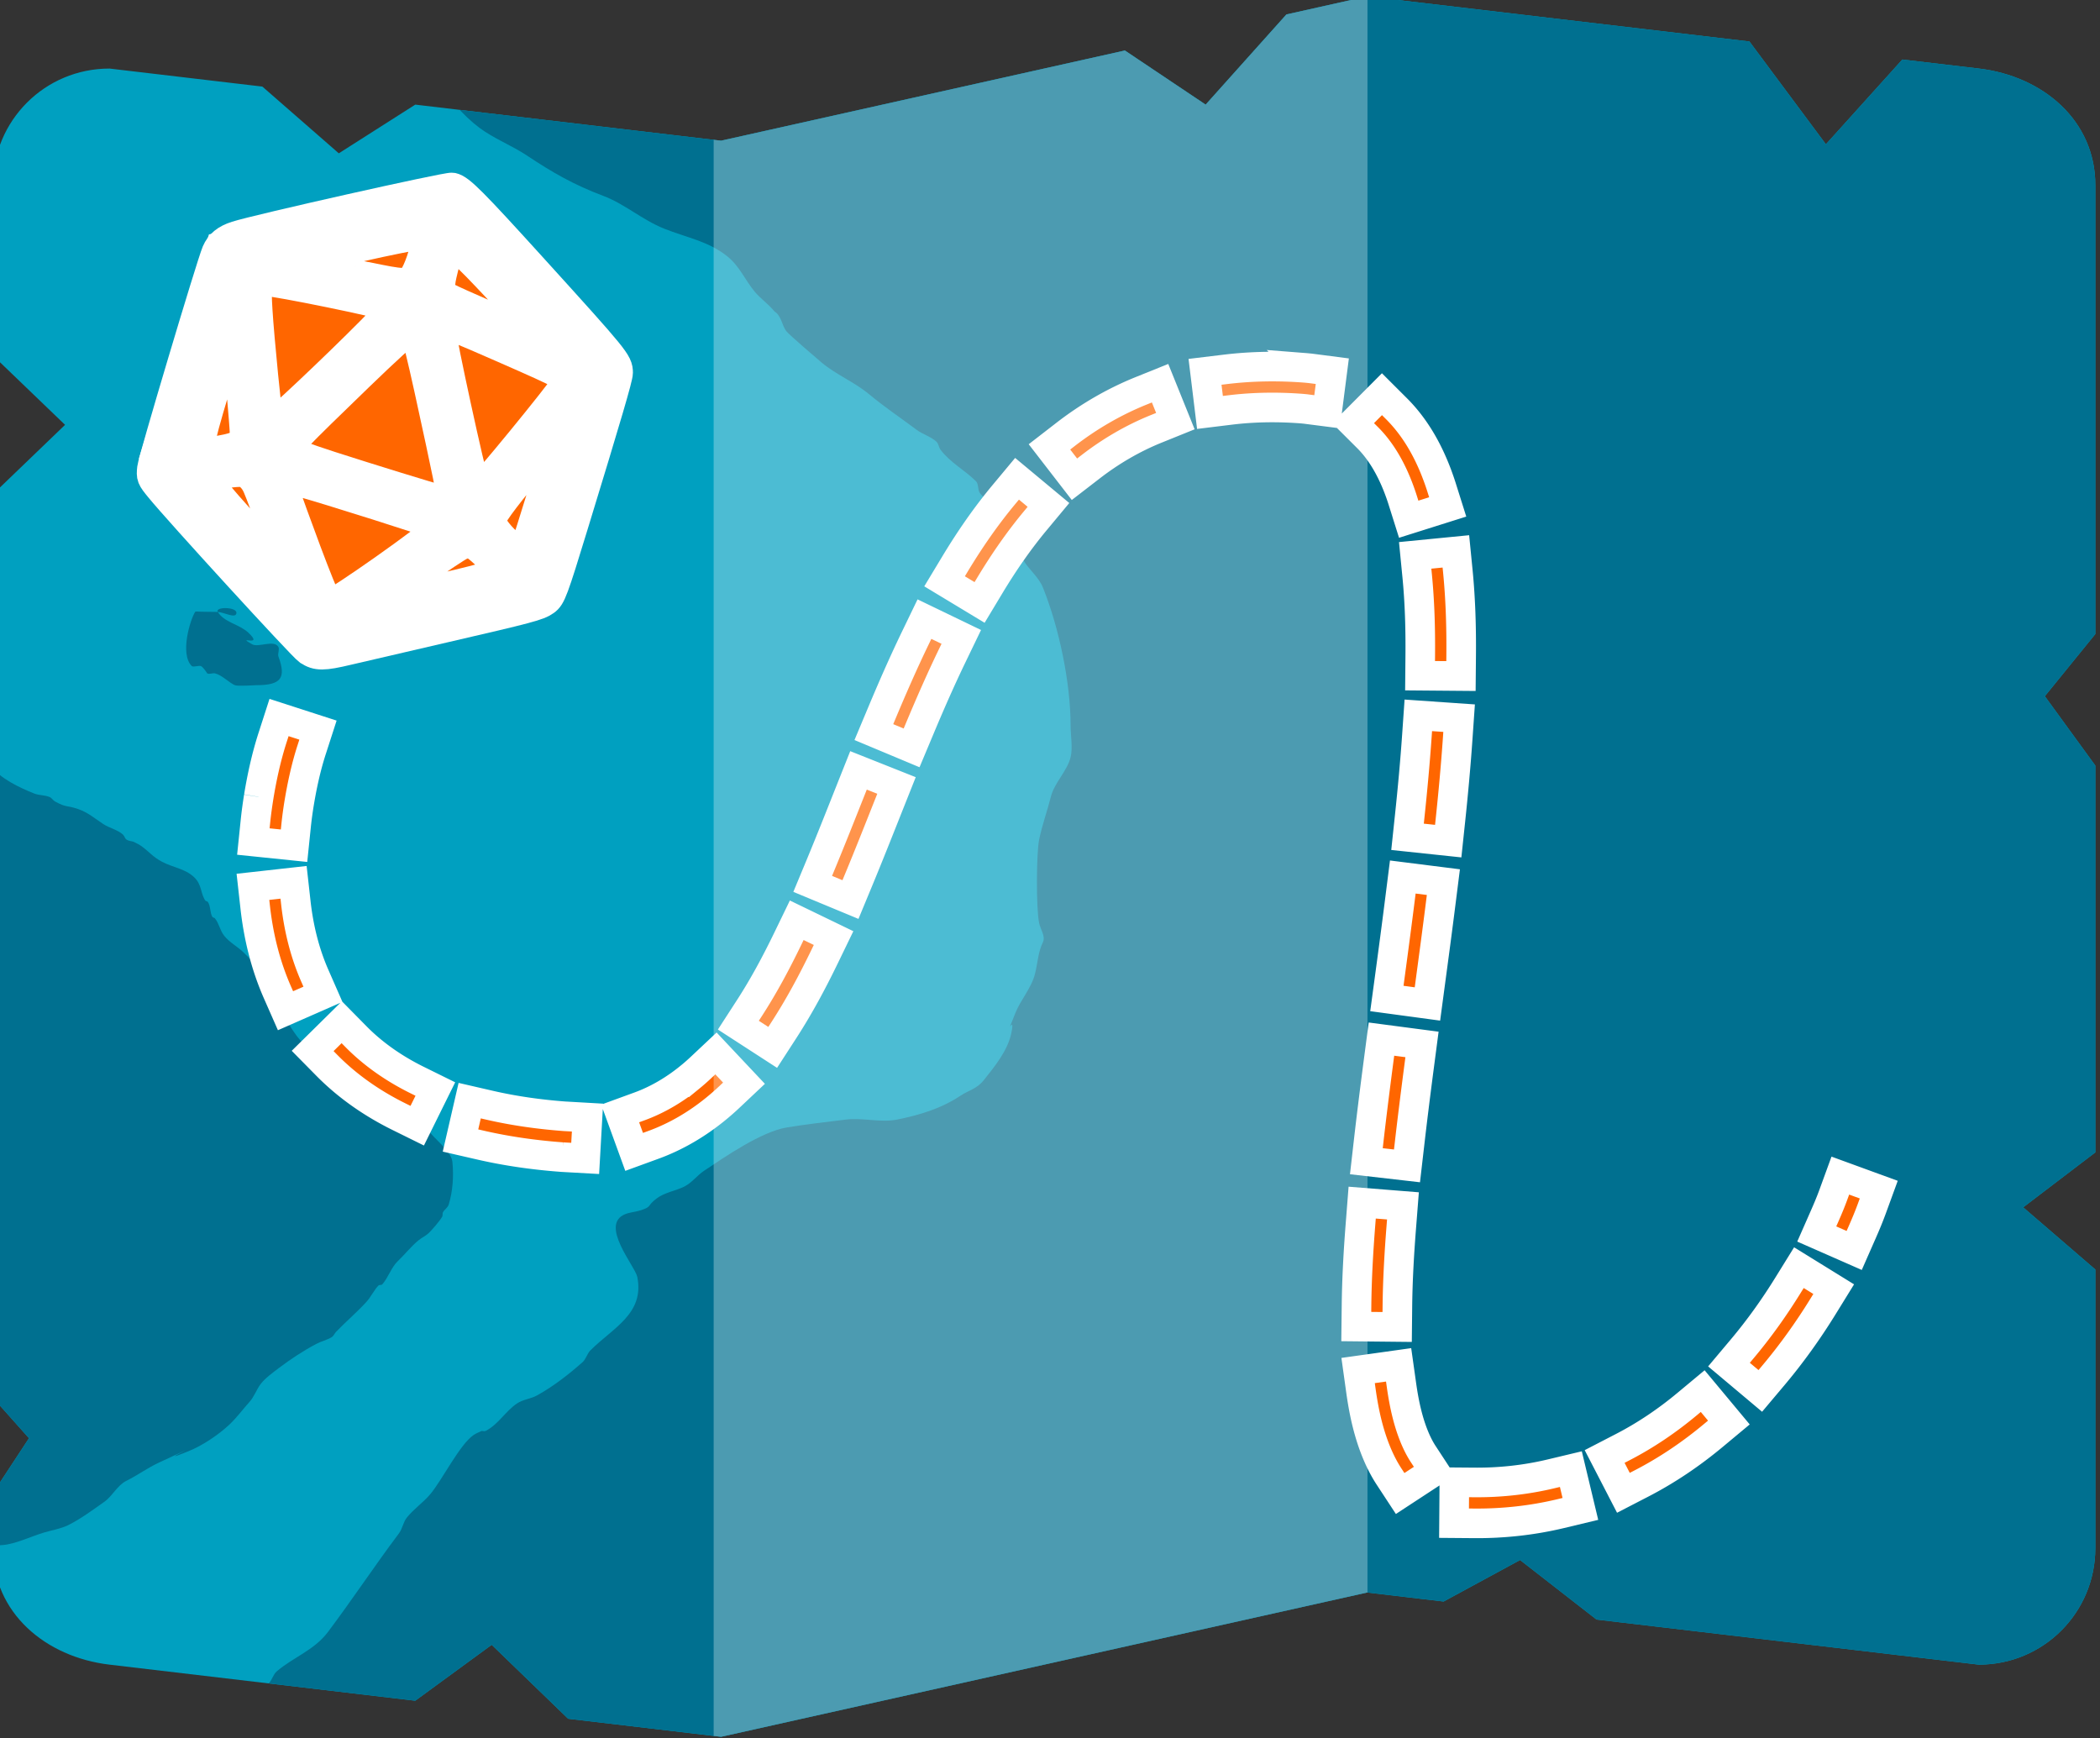
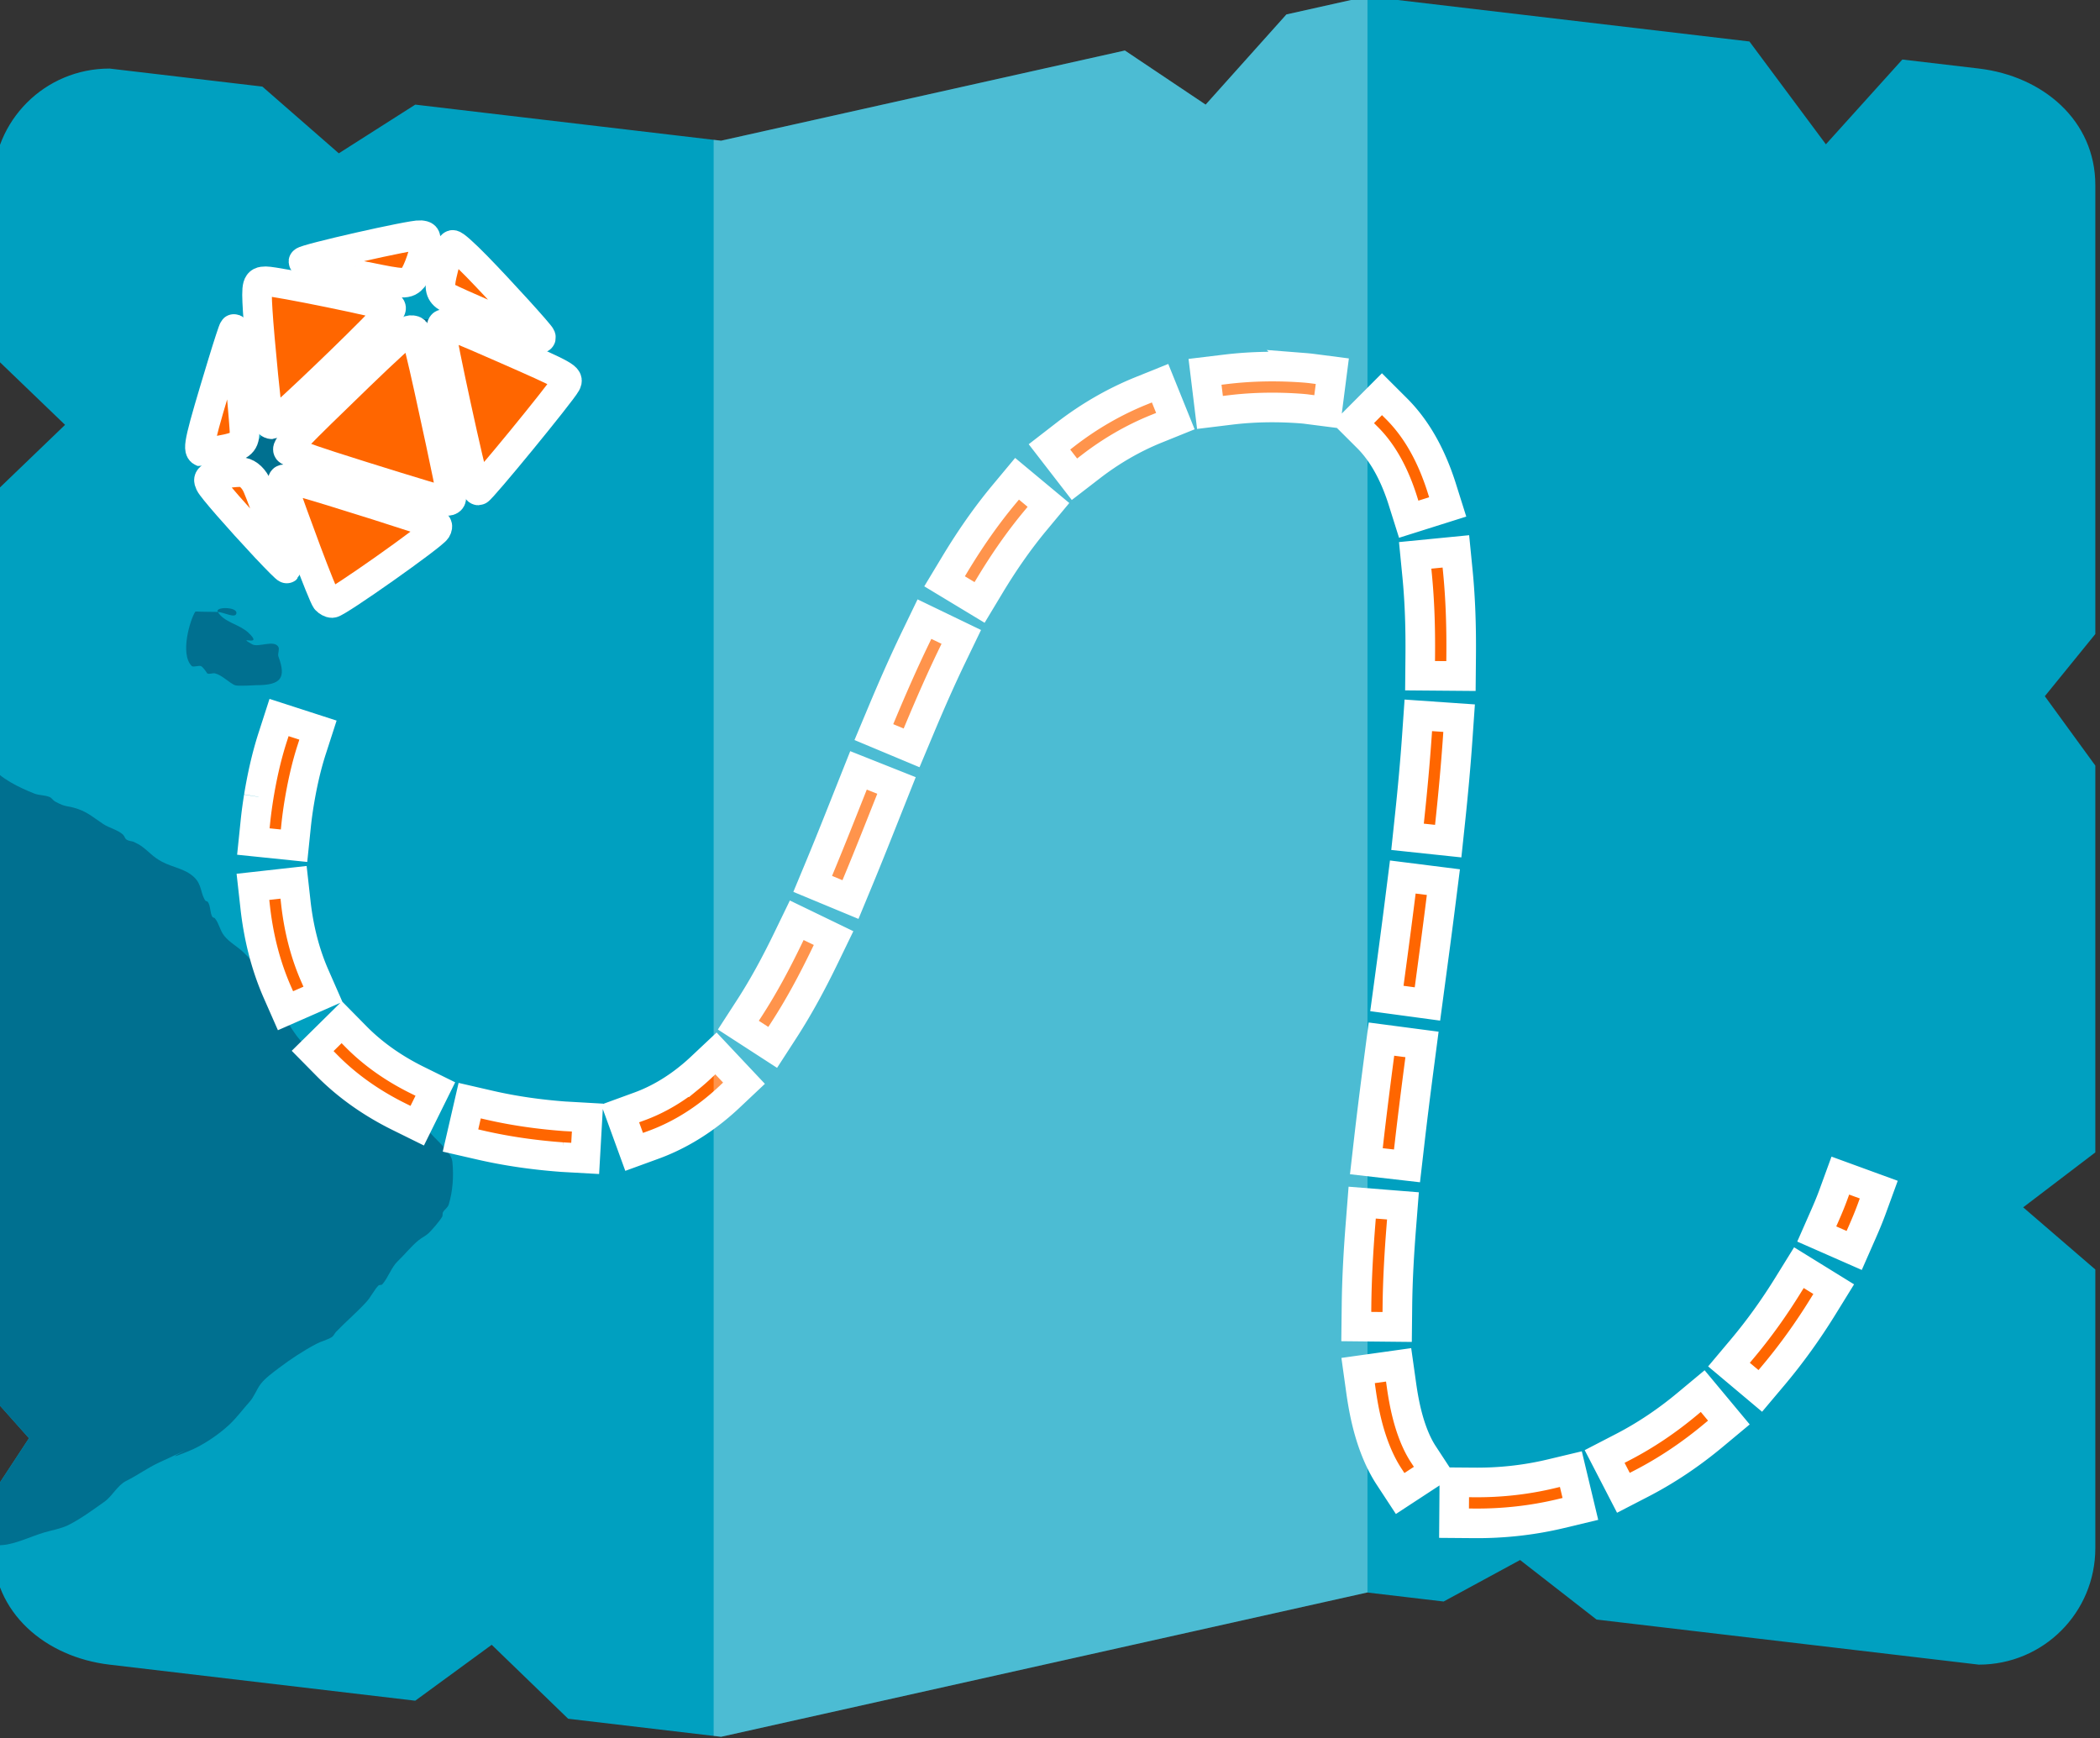
<svg xmlns="http://www.w3.org/2000/svg" xmlns:ns1="http://www.inkscape.org/namespaces/inkscape" xmlns:ns2="http://sodipodi.sourceforge.net/DTD/sodipodi-0.dtd" width="63.925mm" height="52.917mm" viewBox="0 0 63.925 52.917" version="1.1" id="svg50969" ns1:version="1.3 (0e150ed6c4, 2023-07-21)" ns2:docname="experiences.svg">
  <rect x="0" y="0" width="63.925" height="52.917" fill="#333333" stroke="none" />
  <ns2:namedview id="namedview50971" pagecolor="#ffffff" bordercolor="#000000" borderopacity="0.25" ns1:showpageshadow="2" ns1:pageopacity="0.0" ns1:pagecheckerboard="true" ns1:deskcolor="#d1d1d1" ns1:document-units="mm" showgrid="false" ns1:zoom="1" ns1:cx="137" ns1:cy="324.5" ns1:window-width="3840" ns1:window-height="2083" ns1:window-x="0" ns1:window-y="0" ns1:window-maximized="1" ns1:current-layer="layer1" />
  <defs id="defs50966">
    <clipPath clipPathUnits="userSpaceOnUse" id="clipPath47747">
      <path id="path47749" style="opacity:0.561;fill:#c8beb7;stroke-width:0.1;stroke-linecap:round;stroke-linejoin:round" d="m -451.902,-229.63 11.216,1.323 5.608,4.895 5.608,-3.572 c 7.477,0.882 14.954,1.764 22.431,2.646 l 23.696,-5.292 5.924,-1.323 5.924,3.969 5.924,-6.615 5.924,-1.323 c 9.346,1.102 18.693,2.205 28.039,3.307 l 5.608,7.541 5.608,-6.218 5.608,0.661 c 4.702,0.555 8.547,3.812 8.547,8.547 v 12.497 20.435 l -3.704,4.56 3.704,5.089 v 28.372 l -5.292,4.03 5.292,4.56 v 20.435 c 0,4.735 -3.812,8.547 -8.547,8.547 -9.346,-1.102 -18.693,-2.205 -28.039,-3.307 l -5.608,-4.366 -5.608,3.043 -5.608,-0.661 c -15.797,3.528 -31.594,7.056 -47.392,10.583 l -11.216,-1.323 -5.608,-5.424 -5.608,4.101 -22.431,-2.646 c -4.702,-0.555 -8.547,-3.812 -8.547,-8.547 v -4.03 l 2.646,-4.03 -2.646,-2.972 v -38.955 -27.314 l 5.292,-5.089 -5.292,-5.089 v -12.497 c 0,-4.735 3.812,-8.547 8.547,-8.547 z" ns2:nodetypes="sccccccccccccsscccccccscccccccccsscccccccss" />
    </clipPath>
    <clipPath clipPathUnits="userSpaceOnUse" id="clipPath47747-3">
      <path id="path47749-6" style="opacity:0.561;fill:#c8beb7;stroke-width:0.1;stroke-linecap:round;stroke-linejoin:round" d="m -451.902,-229.63 11.216,1.323 5.608,4.895 5.608,-3.572 c 7.477,0.882 14.954,1.764 22.431,2.646 l 23.696,-5.292 5.924,-1.323 5.924,3.969 5.924,-6.615 5.924,-1.323 c 9.346,1.102 18.693,2.205 28.039,3.307 l 5.608,7.541 5.608,-6.218 5.608,0.661 c 4.702,0.555 8.547,3.812 8.547,8.547 v 12.497 20.435 l -3.704,4.56 3.704,5.089 v 28.372 l -5.292,4.03 5.292,4.56 v 20.435 c 0,4.735 -3.812,8.547 -8.547,8.547 -9.346,-1.102 -18.693,-2.205 -28.039,-3.307 l -5.608,-4.366 -5.608,3.043 -5.608,-0.661 c -15.797,3.528 -31.594,7.056 -47.392,10.583 l -11.216,-1.323 -5.608,-5.424 -5.608,4.101 -22.431,-2.646 c -4.702,-0.555 -8.547,-3.812 -8.547,-8.547 v -4.03 l 2.646,-4.03 -2.646,-2.972 v -38.955 -27.314 l 5.292,-5.089 -5.292,-5.089 v -12.497 c 0,-4.735 3.812,-8.547 8.547,-8.547 z" ns2:nodetypes="sccccccccccccsscccccccscccccccccsscccccccss" />
    </clipPath>
    <clipPath clipPathUnits="userSpaceOnUse" id="clipPath47747-7">
      <path id="path47749-9" style="opacity:0.561;fill:#c8beb7;stroke-width:0.1;stroke-linecap:round;stroke-linejoin:round" d="m -451.902,-229.63 11.216,1.323 5.608,4.895 5.608,-3.572 c 7.477,0.882 14.954,1.764 22.431,2.646 l 23.696,-5.292 5.924,-1.323 5.924,3.969 5.924,-6.615 5.924,-1.323 c 9.346,1.102 18.693,2.205 28.039,3.307 l 5.608,7.541 5.608,-6.218 5.608,0.661 c 4.702,0.555 8.547,3.812 8.547,8.547 v 12.497 20.435 l -3.704,4.56 3.704,5.089 v 28.372 l -5.292,4.03 5.292,4.56 v 20.435 c 0,4.735 -3.812,8.547 -8.547,8.547 -9.346,-1.102 -18.693,-2.205 -28.039,-3.307 l -5.608,-4.366 -5.608,3.043 -5.608,-0.661 c -15.797,3.528 -31.594,7.056 -47.392,10.583 l -11.216,-1.323 -5.608,-5.424 -5.608,4.101 -22.431,-2.646 c -4.702,-0.555 -8.547,-3.812 -8.547,-8.547 v -4.03 l 2.646,-4.03 -2.646,-2.972 v -38.955 -27.314 l 5.292,-5.089 -5.292,-5.089 v -12.497 c 0,-4.735 3.812,-8.547 8.547,-8.547 z" ns2:nodetypes="sccccccccccccsscccccccscccccccccsscccccccss" />
    </clipPath>
  </defs>
  <g ns1:label="Layer 1" ns1:groupmode="layer" id="layer1" transform="translate(-69.365,-63.429)">
    <g id="g47745" clip-path="url(#clipPath47747-7)" transform="matrix(0.415,0,0,0.415,260.236,160.812)" style="stroke-width:1.382">
      <rect style="fill:#00a0c0;fill-opacity:1;stroke:none;stroke-width:4.147;stroke-linecap:square;stroke-linejoin:round;stroke-dasharray:8.293, 8.293;stroke-dashoffset:0" id="rect44359" width="241.212" height="157.835" x="-489.834" y="-243.265" ry="8.547" />
-       <path style="fill:#007090;fill-opacity:1;stroke-width:0.138;stroke-linecap:round;stroke-linejoin:round" d="m -430.301,-233.079 c 1.366,2.724 3.016,5.896 5.538,7.796 1.01,0.761 2.41,1.318 3.47,2.024 1.884,1.256 3.49,2.172 5.591,2.96 1.608,0.603 2.871,1.766 4.481,2.41 1.642,0.657 3.248,0.921 4.627,2.024 0.931,0.745 1.288,1.719 2.024,2.603 0.436,0.524 1.02,0.914 1.446,1.446 0.525,0.338 0.53,0.996 0.868,1.446 0.184,0.246 2.323,2.081 2.603,2.314 1.062,0.885 2.408,1.429 3.47,2.314 1.134,0.945 2.33,1.743 3.504,2.624 0.39,0.293 1.103,0.525 1.446,0.868 0.152,0.152 0.16,0.406 0.289,0.578 0.71,0.947 1.79,1.5 2.603,2.314 0.216,0.216 0.106,0.624 0.289,0.868 0.327,0.436 0.876,0.689 1.157,1.157 0.267,0.445 0.311,1.001 0.578,1.446 0.468,0.779 0.979,1.536 1.446,2.314 0.44,0.733 1.131,1.237 1.446,2.024 1.187,2.967 2.024,6.974 2.024,10.122 0,0.689 0.168,1.643 0,2.314 -0.255,1.021 -1.191,1.871 -1.446,2.892 -0.255,1.019 -0.655,2.118 -0.868,3.181 -0.189,0.944 -0.224,4.925 0,6.064 0.094,0.479 0.498,1 0.28,1.437 -0.351,0.705 -0.372,1.492 -0.575,2.302 -0.267,1.067 -1.046,1.892 -1.446,2.892 -0.839,2.097 0.02,-0.099 -0.289,1.446 -0.257,1.285 -1.22,2.465 -2.024,3.47 -0.527,0.659 -1.079,0.719 -1.735,1.157 -1.388,0.925 -2.999,1.409 -4.627,1.735 -1.198,0.24 -2.539,-0.152 -3.753,0 -1.443,0.18 -2.917,0.342 -4.338,0.578 -1.869,0.311 -4.53,2.153 -6.065,3.177 -0.514,0.342 -0.894,0.881 -1.446,1.157 -0.642,0.321 -1.43,0.422 -2.024,0.868 -0.753,0.565 -0.317,0.588 -1.157,0.868 -0.377,0.126 -0.788,0.142 -1.157,0.289 -1.915,0.766 0.729,3.82 0.886,4.601 0.54,2.702 -1.783,3.734 -3.439,5.39 -0.246,0.246 -0.318,0.638 -0.578,0.868 -1.033,0.912 -2.134,1.769 -3.339,2.438 -0.456,0.253 -1.02,0.29 -1.454,0.578 -0.853,0.568 -1.397,1.566 -2.314,2.024 -0.086,0.043 -0.193,0 -0.289,0 -0.193,0.096 -0.399,0.17 -0.578,0.289 -1.022,0.682 -2.307,3.289 -3.178,4.334 -0.524,0.628 -1.224,1.096 -1.735,1.735 -0.269,0.337 -0.32,0.812 -0.578,1.157 -1.81,2.413 -3.372,4.786 -5.205,7.23 -1.011,1.347 -2.539,1.846 -3.759,2.892 -0.264,0.226 -0.333,0.622 -0.578,0.868 -1.62,1.62 -1.199,0.751 -2.981,2.079 -0.755,0.562 -2.789,2.976 -3.181,3.76 -0.136,0.273 -0.132,0.606 -0.289,0.868 -0.14,0.234 -0.427,0.352 -0.578,0.578 -1.172,1.758 -2.157,3.478 -3.778,4.937 -1.724,1.551 -8.293,5.522 -8.695,7.533 -0.118,0.589 0,1.411 0,2.024 0,0.482 -0.152,0.989 0,1.446 1.524,4.572 4.86,5.177 9.237,6.442 6.776,1.959 13.681,1.617 20.682,1.617 2.958,0 5.755,0.034 8.701,-0.349 0.978,-0.127 1.925,-0.443 2.902,-0.583 1.032,-0.147 1.814,0.005 2.892,-0.289 0.596,-0.163 1.144,-0.52 1.758,-0.585 2.465,-0.262 5.606,-0.09 8.088,0.313 4.521,0.734 3.215,0.877 8.715,1.435 7.811,0.792 6.042,0.156 14.584,0.413 22.767,0.686 -2.763,0.464 14.96,0.506 92.615,0.221 13.7,2.254 41.687,-1.092 1.2,-0.143 2.417,0 3.625,0 2.669,0 5.338,0 8.007,0 1.563,0 3.133,0.155 4.688,0 5.093,-0.509 4.388,-0.954 9.021,-1.129 6.1,-0.23 12.038,0.754 17.33,-2.907 1.538,-1.064 2.527,-2.54 3.841,-3.853 2.119,-2.119 5.399,-4.773 6.788,-7.467 1.879,-3.644 3.166,-7.538 4.865,-11.255 1.606,-3.512 4.253,-7.813 5.508,-11.464 0.734,-2.136 1.324,-5.012 1.824,-7.254 0.23,-1.031 0.606,-2.039 0.688,-3.092 0.149,-1.911 0,-3.833 0,-5.75 0,-2.427 0.187,-4.931 0,-7.351 -0.055,-0.714 -0.258,-1.412 -0.305,-2.127 -0.218,-3.326 0.325,-1.667 -0.343,-4.815 -0.87,-4.098 -1.906,-8.462 -3.301,-12.449 -0.415,-1.187 -0.993,-2.313 -1.417,-3.497 -0.281,-0.788 -0.391,-1.632 -0.695,-2.412 -0.882,-2.267 -2.036,-4.423 -2.919,-6.69 -2.794,-7.171 -0.981,-3.123 -3.59,-8.854 -1.728,-3.795 -3.735,-7.487 -5.426,-11.294 -2.879,-6.482 -4.885,-13.372 -8.442,-19.553 -0.377,-0.654 -2.079,-2.569 -2.577,-3.281 -1.325,-1.891 -2.307,-3.98 -3.759,-5.784 -2.116,-2.628 -4.499,-4.898 -6.767,-7.378 -1.442,-1.577 -2.463,-3.188 -4.186,-4.478 -0.681,-0.51 -1.318,-1.1 -2.079,-1.482 -0.439,-0.221 -0.975,-0.148 -1.446,-0.289 -1.188,-0.357 -2.594,-0.72 -3.759,-1.157 -2.104,-0.789 -0.193,-0.443 -2.314,-0.868 -2.549,-0.51 -5.155,-0.741 -7.706,-1.228 -10.054,-1.917 6.685,0.809 -6.353,-1.404 -0.815,-0.138 -1.651,-0.138 -2.46,-0.306 -4.57,-0.952 -4.095,-1.277 -8.329,-1.91 -4.16,-0.623 -8.272,-1.059 -12.399,-1.923 -6.407,-1.341 -0.711,-0.194 -8.035,-1.077 -3.208,-0.386 -8.768,-1.432 -11.925,-1.745 -6.08,-0.603 -12.52,-0.701 -18.63,-0.482 -1.26,0.045 -2.504,0.3 -3.762,0.382 -2.27,0.147 -4.483,0.23 -6.746,0.661 -4.239,0.807 -8.029,3.349 -10.88,6.472 -1.413,1.547 -2.787,3.748 -4.705,4.707 -0.944,0.472 -4.048,-0.398 -5.181,0 -0.934,0.329 -0.236,0.286 -0.863,0.286" id="path44361" />
      <path style="fill:#007090;fill-opacity:1;stroke-width:0.138;stroke-linecap:round;stroke-linejoin:round" d="m -432.861,-210.545 c 0.464,-0.13 0.928,-0.259 1.392,-0.389 0.096,-0.096 0.167,-0.228 0.289,-0.289 0.628,-0.315 3.546,0.056 4.246,0.289 0.509,0.17 0.997,0.718 1.446,0.868 0.605,0.202 2.747,-0.379 2.882,-0.286 1.454,1.01 2.021,2.315 2.021,3.932 0,0.54 -0.054,-0.156 0.285,0.49 0.341,0.651 -0.214,2.099 -0.805,2.398 -1.656,0.837 -2.96,0.167 -4.584,0.575 -0.132,0.033 -0.167,0.228 -0.289,0.289 -0.22,0.111 -0.891,-0.05 -1.088,0 -0.627,0.159 -1.135,0.627 -1.735,0.868 -0.089,0.036 -0.218,-0.065 -0.289,0 -0.065,0.059 0.062,0.201 0,0.263 -0.171,0.171 -0.659,0.212 -0.842,0.578 -0.442,0.883 -0.606,2.144 -0.861,3.171 -0.09,0.361 0.083,2.964 0,3.031 -0.727,0.588 -1.396,1.207 -2.537,1.725 -0.93,0.422 0.844,0.105 -0.76,0.526 -1.303,0.342 -2.252,-0.415 -3.374,-0.864 -0.289,-0.096 -0.578,-0.193 -0.868,-0.289 -0.193,0 -0.395,0.06 -0.578,0 -0.275,-0.091 -0.548,-0.42 -0.813,-0.55 -2.981,-1.459 0.658,0.412 -1.446,-0.289 -0.414,-0.138 -0.727,-0.583 -1.13,-0.785 -0.085,-0.043 -0.218,0.067 -0.286,0 -0.093,-0.093 0.093,-0.467 0,-0.56 -0.065,-0.065 -0.21,0.065 -0.275,0 -0.254,-0.257 -0.513,-1.466 -0.578,-1.728 -0.064,-0.254 -0.19,-2.394 0,-2.585 0.086,-0.086 0.556,-0.318 0.657,-0.473 0.049,-0.075 -0.081,-0.23 0,-0.268 0.538,-0.249 0.567,0.313 0.868,-0.289 0.359,-0.718 4.323,-5.062 5.063,-5.308 0.183,-0.061 0.395,0.059 0.578,0 0.282,-0.091 1.917,-1.057 2,-1.14 0.557,-0.557 -0.818,-0.022 0.271,-0.556 0.085,-0.041 0.216,0.067 0.282,0 0.067,-0.067 -0.066,-0.215 0,-0.282 0.064,-0.066 0.21,0.065 0.275,0 0.127,-0.127 -0.127,-0.412 0,-0.539 0.062,-0.062 0.176,0 0.264,0 0.107,-0.511 0.213,-1.023 0.32,-1.534 z" id="path44363" />
      <path style="fill:#007090;fill-opacity:1;stroke-width:0.138;stroke-linecap:round;stroke-linejoin:round" d="m -443.952,-189.773 c 0.455,0.024 1.339,0.527 1.364,0.072 0.024,-0.455 -1.598,-0.462 -1.364,-0.072 0.463,0.77 1.575,0.9 2.231,1.514 1.225,1.145 -1.011,0.124 0.289,0.861 0.451,0.255 1.609,-0.362 1.923,0.194 0.097,0.172 -0.069,0.512 0,0.698 0.584,1.579 0.199,2.106 -1.62,2.106 -0.051,0 -1.376,0.089 -1.578,0 -0.408,-0.179 -0.951,-0.741 -1.443,-0.864 -0.187,-0.047 -0.404,0.083 -0.578,0 -0.004,-0.002 -0.276,-0.448 -0.464,-0.538 -0.127,-0.061 -0.569,0.099 -0.67,0 -0.9,-0.883 -0.103,-3.459 0.256,-3.988 0.019,-0.028 0.382,-5.3e-4 0.429,0 0.408,0.005 0.816,0.011 1.225,0.017 z" id="path44365" />
      <g id="g44393" transform="matrix(4.946,0,0,4.946,-624.01,-782.347)" style="fill:#ff6600;fill-opacity:1;stroke:#ffffff;stroke-width:0.439;stroke-linecap:round;stroke-linejoin:round;stroke-dasharray:none;stroke-opacity:1;paint-order:stroke markers fill">
-         <path ns2:type="star" style="opacity:1;fill:#ffffff;fill-opacity:1;stroke:none;stroke-width:0.609;stroke-linecap:round;stroke-linejoin:round;stroke-dasharray:none;stroke-dashoffset:0;stroke-opacity:1;paint-order:stroke markers fill" id="path1" ns1:flatsided="true" ns2:sides="6" ns2:cx="204.90285" ns2:cy="700.30133" ns2:r1="51.970402" ns2:r2="45.007687" ns2:arg1="0.52359878" ns2:arg2="1.0471976" ns1:rounded="0" ns1:randomized="0" d="m 249.911,726.287 -45.008,25.985 -45.008,-25.985 0,-51.97 45.008,-25.985 45.008,25.985 z" transform="matrix(0.064,0.02,-0.02,0.064,39.526,67.856)" ns1:transform-center-x="-2.1333583e-05" ns1:transform-center-y="-5.4632261e-06" />
        <path style="fill:#ff6600;fill-opacity:1;stroke:#ffffff;stroke-width:0.439;stroke-linecap:round;stroke-linejoin:round;stroke-dasharray:none;stroke-opacity:1;paint-order:stroke markers fill" d="m 38.602,114.837 c -0.702,-0.145 -0.928,-0.2 -0.928,-0.223 0,-0.038 1.616,-0.405 1.734,-0.393 0.073,0.007 0.082,0.017 0.079,0.087 -0.006,0.139 -0.115,0.459 -0.185,0.542 -0.087,0.104 -0.136,0.103 -0.699,-0.014 z" id="path44373" />
        <path style="fill:#ff6600;fill-opacity:1;stroke:#ffffff;stroke-width:0.439;stroke-linecap:round;stroke-linejoin:round;stroke-dasharray:none;stroke-opacity:1;paint-order:stroke markers fill" d="m 41.028,115.695 c -0.058,-0.031 -0.339,-0.157 -0.623,-0.28 -0.284,-0.123 -0.549,-0.242 -0.588,-0.265 -0.115,-0.068 -0.134,-0.143 -0.088,-0.346 0.061,-0.265 0.117,-0.423 0.157,-0.438 0.021,-0.008 0.167,0.121 0.363,0.322 0.345,0.354 0.931,0.998 0.946,1.041 0.014,0.04 -0.054,0.026 -0.168,-0.034 z" id="path44375" />
        <path style="fill:#ff6600;fill-opacity:1;stroke:#ffffff;stroke-width:0.439;stroke-linecap:round;stroke-linejoin:round;stroke-dasharray:none;stroke-opacity:1;paint-order:stroke markers fill" d="m 37.16,117.003 c -0.018,-0.029 -0.141,-1.275 -0.164,-1.664 -0.024,-0.394 -0.012,-0.434 0.121,-0.434 0.154,0 1.744,0.325 1.841,0.377 0.044,0.024 0.013,0.064 -0.278,0.358 -0.537,0.542 -1.432,1.386 -1.47,1.386 -0.019,0 -0.041,-0.01 -0.049,-0.023 z" id="path44377" />
        <path style="fill:#ff6600;fill-opacity:1;stroke:#ffffff;stroke-width:0.439;stroke-linecap:round;stroke-linejoin:round;stroke-dasharray:none;stroke-opacity:1;paint-order:stroke markers fill" d="m 40.217,117.934 c -0.062,-0.161 -0.501,-2.179 -0.501,-2.302 0,-0.059 0.013,-0.091 0.036,-0.091 0.064,0 0.235,0.069 0.896,0.359 0.936,0.411 0.97,0.43 0.921,0.52 -0.073,0.136 -1.262,1.587 -1.301,1.587 -0.013,0 -0.036,-0.033 -0.052,-0.073 z" id="path44379" />
        <path style="fill:#ff6600;fill-opacity:1;stroke:#ffffff;stroke-width:0.439;stroke-linecap:round;stroke-linejoin:round;stroke-dasharray:none;stroke-opacity:1;paint-order:stroke markers fill" d="m 39.703,118.147 c -0.132,-0.033 -1.064,-0.32 -1.625,-0.501 -0.39,-0.126 -0.624,-0.214 -0.633,-0.239 -0.018,-0.048 0.107,-0.179 1.056,-1.096 0.374,-0.362 0.706,-0.666 0.738,-0.676 0.032,-0.01 0.071,-0.006 0.087,0.009 0.015,0.015 0.11,0.401 0.21,0.858 0.28,1.281 0.343,1.593 0.329,1.63 -0.013,0.035 -0.063,0.04 -0.161,0.015 z" id="path44381" />
        <path style="fill:#ff6600;fill-opacity:1;stroke:#ffffff;stroke-width:0.439;stroke-linecap:round;stroke-linejoin:round;stroke-dasharray:none;stroke-opacity:1;paint-order:stroke markers fill" d="m 36.17,117.433 c -0.073,-0.029 -0.035,-0.193 0.304,-1.308 0.082,-0.27 0.157,-0.5 0.168,-0.512 0.01,-0.012 0.026,0.048 0.036,0.133 0.04,0.366 0.122,1.303 0.123,1.402 2.88e-4,0.161 -0.07,0.212 -0.355,0.262 -0.129,0.022 -0.236,0.04 -0.238,0.039 -0.002,-0.001 -0.018,-0.008 -0.036,-0.015 z" id="path44383" />
-         <path style="fill:#ff6600;fill-opacity:1;stroke:#ffffff;stroke-width:0.439;stroke-linecap:round;stroke-linejoin:round;stroke-dasharray:none;stroke-opacity:1;paint-order:stroke markers fill" d="m 40.746,118.822 c -0.136,-0.103 -0.288,-0.296 -0.288,-0.363 0,-0.072 0.131,-0.254 0.578,-0.802 0.412,-0.505 0.473,-0.571 0.447,-0.481 -0.108,0.374 -0.478,1.572 -0.507,1.641 -0.021,0.051 -0.056,0.092 -0.077,0.092 -0.021,0 -0.09,-0.039 -0.153,-0.087 z" id="path44385" />
        <path style="fill:#ff6600;fill-opacity:1;stroke:#ffffff;stroke-width:0.439;stroke-linecap:round;stroke-linejoin:round;stroke-dasharray:none;stroke-opacity:1;paint-order:stroke markers fill" d="m 37.124,118.863 c -0.435,-0.466 -0.803,-0.888 -0.836,-0.959 -0.024,-0.052 -0.021,-0.069 0.019,-0.098 0.047,-0.034 0.383,-0.083 0.466,-0.068 0.086,0.016 0.167,0.093 0.218,0.209 0.087,0.197 0.448,1.205 0.436,1.217 -0.006,0.006 -0.142,-0.13 -0.303,-0.302 z" id="path44387" />
        <path style="fill:#ff6600;fill-opacity:1;stroke:#ffffff;stroke-width:0.439;stroke-linecap:round;stroke-linejoin:round;stroke-dasharray:none;stroke-opacity:1;paint-order:stroke markers fill" d="m 38.012,119.631 c -0.023,-0.025 -0.154,-0.351 -0.293,-0.722 -0.335,-0.903 -0.377,-1.031 -0.346,-1.062 0.017,-0.017 0.114,-0.002 0.276,0.04 0.319,0.084 1.982,0.611 2.006,0.635 0.01,0.01 0.006,0.039 -0.009,0.063 -0.058,0.095 -1.471,1.092 -1.547,1.092 -0.025,0 -0.064,-0.021 -0.087,-0.046 z" id="path44389" />
-         <path style="fill:#ff6600;fill-opacity:1;stroke:#ffffff;stroke-width:0.439;stroke-linecap:round;stroke-linejoin:round;stroke-dasharray:none;stroke-opacity:1;paint-order:stroke markers fill" d="m 38.868,119.613 c 0.095,-0.092 1.031,-0.744 1.137,-0.791 0.114,-0.051 0.12,-0.051 0.205,-0.005 0.093,0.05 0.38,0.336 0.38,0.379 0,0.049 -0.24,0.116 -1.249,0.348 -0.527,0.121 -0.527,0.122 -0.474,0.07 z" id="path44391" />
-         <path style="fill:#ff6600;fill-opacity:1;stroke:#ffffff;stroke-width:0.439;stroke-linecap:round;stroke-linejoin:round;stroke-dasharray:none;stroke-opacity:1;paint-order:stroke markers fill" d="m 37.749,120.381 c -0.091,-0.062 -1.931,-2.072 -2.207,-2.412 -0.124,-0.152 -0.128,-0.162 -0.114,-0.292 0.014,-0.126 0.876,-3.015 0.956,-3.203 0.051,-0.119 0.139,-0.192 0.296,-0.242 0.315,-0.101 3.132,-0.733 3.201,-0.718 0.116,0.025 0.297,0.207 1.212,1.216 1.21,1.334 1.248,1.381 1.248,1.531 0,0.072 -0.163,0.628 -0.661,2.255 -0.3,0.981 -0.332,1.067 -0.421,1.13 -0.103,0.073 -0.238,0.109 -1.503,0.401 -0.627,0.145 -1.268,0.294 -1.425,0.331 -0.36,0.086 -0.458,0.086 -0.582,0.002 z m 1.575,-0.479 c 1.566,-0.365 1.722,-0.405 1.78,-0.458 0.085,-0.077 0.034,0.079 0.722,-2.2 0.152,-0.502 0.25,-0.876 0.25,-0.946 0,-0.135 0.008,-0.124 -0.49,-0.677 -1.099,-1.221 -1.623,-1.785 -1.688,-1.818 -0.04,-0.021 -0.098,-0.038 -0.129,-0.038 -0.061,0 -2.151,0.479 -2.731,0.626 -0.247,0.063 -0.372,0.107 -0.402,0.144 -0.024,0.029 -0.087,0.181 -0.138,0.338 -0.174,0.527 -0.807,2.649 -0.813,2.727 -0.016,0.192 -0.07,0.123 1.205,1.535 0.276,0.306 0.611,0.667 0.743,0.802 0.236,0.241 0.243,0.245 0.366,0.245 0.069,0 0.666,-0.126 1.326,-0.28 z" id="path44371" />
      </g>
      <path style="opacity:1;fill:#007090;fill-opacity:1;stroke:none;stroke-width:1.382;stroke-linecap:square;stroke-linejoin:round;stroke-dasharray:none;stroke-dashoffset:0;stroke-opacity:1" d="m -474.954,-237.982 c 1.414,1.737 3.289,3.051 4.691,4.797 0.148,0.184 0.565,1.002 0.655,1.162 0.9,1.595 1.662,3.187 1.694,5.077 0.021,1.286 -0.259,2.549 -0.194,3.837 0.036,0.721 0.507,1.559 0.811,2.172 0.303,0.611 0.559,1.541 0.677,2.229 0.092,0.536 0.284,1.357 0.27,1.885 -0.046,1.727 -0.218,-0.581 -0.175,1.413 0.06,2.792 0.108,0.332 0.408,3.036 0.189,1.708 -0.55,3.234 -0.953,4.841 -0.077,0.307 -0.29,0.822 -0.259,1.137 0.028,0.288 0.168,0.553 0.252,0.83 0.308,1.015 0.557,2.006 1.067,2.947 1.046,1.931 2.271,3.15 2.754,5.395 0.296,1.375 0.123,3.093 -0.17,4.454 -0.372,1.728 -0.214,-0.526 -0.271,1.594 -0.017,0.618 -0.121,1.239 -0.05,1.853 0.028,0.239 0.164,0.455 0.21,0.692 0.048,0.241 0.022,0.493 0.072,0.734 0.346,1.671 1.15,3.247 1.495,4.918 0.042,0.206 0.021,0.42 0.031,0.63 0.039,0.294 0.054,0.591 0.117,0.881 0.219,1.018 0.596,2.104 1.202,2.96 0.664,0.936 2.129,1.628 3.193,2.052 0.361,0.144 0.779,0.108 1.137,0.259 0.16,0.068 0.25,0.249 0.403,0.331 0.89,0.475 0.775,0.243 1.685,0.55 0.712,0.24 1.225,0.694 1.846,1.101 0.43,0.282 1.062,0.425 1.443,0.77 0.113,0.102 0.139,0.287 0.264,0.373 0.143,0.098 0.333,0.1 0.499,0.151 0.18,0.096 0.374,0.171 0.541,0.289 0.686,0.485 0.84,0.799 1.573,1.188 0.786,0.417 1.675,0.495 2.347,1.129 0.581,0.549 0.462,1.205 0.823,1.714 0.039,0.056 0.141,0.041 0.18,0.096 0.211,0.296 0.148,0.791 0.335,1.103 0.035,0.059 0.138,0.043 0.18,0.096 0.334,0.417 0.363,0.882 0.697,1.299 0.393,0.49 0.985,0.785 1.431,1.228 0.135,0.134 0.554,0.545 0.667,0.704 0.056,0.079 0.024,0.201 0.084,0.277 0.109,0.136 0.294,0.195 0.403,0.331 0.06,0.075 0.035,0.194 0.084,0.277 0.269,0.448 0.529,0.95 0.743,1.449 0.095,0.221 0.092,0.482 0.21,0.692 0.106,0.188 0.32,0.293 0.445,0.469 0.658,0.928 1.163,2.123 2.15,2.794 1.101,0.748 2.654,1.12 3.924,1.391 0.403,0.086 0.833,-0.021 1.233,0.079 0.936,0.234 0.797,1.045 1.28,1.727 0.338,0.477 0.702,0.934 1.054,1.401 0.389,0.515 0.822,0.787 1.174,1.333 0.478,0.74 1.764,1.585 1.847,2.429 0.1,1.022 0.031,2.119 -0.266,3.103 -0.08,0.266 -0.309,0.362 -0.427,0.583 -0.051,0.095 -0.004,0.224 -0.054,0.319 -0.16,0.3 -0.773,1 -0.993,1.209 -0.222,0.21 -0.512,0.336 -0.748,0.531 -0.565,0.466 -0.996,1.032 -1.515,1.523 -0.478,0.453 -0.711,1.229 -1.143,1.708 -0.065,0.071 -0.207,0.018 -0.277,0.084 -0.268,0.254 -0.574,0.856 -0.855,1.166 -0.707,0.782 -1.512,1.461 -2.244,2.217 -0.121,0.125 -0.183,0.312 -0.331,0.403 -0.355,0.218 -0.776,0.306 -1.144,0.502 -0.936,0.498 -1.908,1.132 -2.752,1.777 -0.427,0.326 -0.983,0.726 -1.312,1.154 -0.298,0.387 -0.484,0.942 -0.812,1.305 -0.484,0.535 -0.936,1.155 -1.462,1.653 -0.807,0.765 -1.986,1.556 -3.027,1.978 -3.055,1.24 2.42,-1.302 -2.184,0.843 -0.819,0.381 -1.557,0.924 -2.36,1.322 -0.686,0.34 -1.02,1.115 -1.632,1.547 -0.842,0.594 -1.744,1.263 -2.653,1.713 -0.523,0.259 -1.262,0.384 -1.809,0.55 -0.909,0.276 -2.046,0.829 -2.978,0.905 -1.866,0.152 -0.741,-0.119 -3.133,-0.075 -0.675,0.012 -1.344,0.141 -2.018,0.179 -1.114,0.062 -2.232,0.036 -3.344,0.12 -0.819,0.062 -1.633,0.188 -2.444,0.32 -1.006,0.163 -3.707,1.009 -4.8,0.612 -2.735,-0.994 -4.103,-3.509 -5.496,-5.886 -1.509,-2.578 -2.988,-5.102 -3.96,-7.946 -1.56,-4.562 -0.419,-1.482 -1.418,-5.324 -1.228,-4.723 -2.741,-9.459 -4.543,-13.996 -0.52,-1.308 -1.21,-2.544 -1.719,-3.856 -0.778,-2.005 -1.459,-4.046 -2.141,-6.086 -0.398,-1.191 -0.633,-2.437 -1.096,-3.605 -0.791,-2 -1.854,-3.884 -2.658,-5.878 -1.253,-3.11 -2.279,-6.307 -3.412,-9.462 -6.814,-18.965 0.799,2.338 -3.174,-9.479 -0.279,-0.831 -2.049,-5.465 -2.538,-7.412 -0.249,-0.992 -0.398,-2.007 -0.557,-3.018 -0.63,-3.999 -1.031,-7.56 -0.091,-11.553 0.96,-4.083 3.326,-7.658 5.61,-11.11 0.59,-0.892 1.22,-1.757 1.784,-2.666 0.325,-0.523 0.566,-1.093 0.879,-1.623 0.539,-0.909 1.189,-1.573 1.871,-2.357 0.147,-0.169 0.361,-0.48 0.566,-0.625 0.109,-0.077 0.265,-0.052 0.382,-0.116 0.134,-0.073 0.234,-0.202 0.373,-0.264 0.492,-0.219 1.193,-0.224 1.66,-0.505 0.487,-0.292 0.934,-0.603 1.5,-0.775" id="path46891" />
      <path style="color:#000000;fill:#ff6600;stroke:#ffffff;stroke-width:2.171;stroke-linecap:round;stroke-linejoin:miter;stroke-dasharray:none;stroke-dashoffset:0;stroke-opacity:1;paint-order:stroke markers fill" d="m -364.168,-207.674 c -1.948,-0.151 -3.921,-0.129 -5.883,0.109 l -1.49,0.18 0.363,2.979 1.488,-0.182 c 1.738,-0.212 3.509,-0.232 5.275,-0.096 l 0.256,0.025 0.084,0.012 1.488,0.191 0.383,-2.975 -1.488,-0.193 -0.102,-0.012 a 1.5,1.5 0 0 0 -0.039,-0.006 l -0.299,-0.029 a 1.5,1.5 0 0 0 -0.037,-0.004 z m -10.67,1.123 -1.391,0.561 c -1.99,0.803 -3.852,1.891 -5.537,3.193 l -1.186,0.918 1.834,2.373 1.188,-0.916 c 1.479,-1.143 3.104,-2.091 4.824,-2.785 l 1.391,-0.562 z m 16.275,0.807 -2.117,2.125 1.062,1.059 c 0.975,0.971 1.708,2.251 2.246,3.646 0.117,0.304 0.225,0.606 0.32,0.908 l 0.451,1.432 2.861,-0.902 -0.451,-1.432 c -0.117,-0.37 -0.245,-0.731 -0.381,-1.084 a 1.5,1.5 0 0 0 0,-0.002 c -0.644,-1.671 -1.563,-3.329 -2.93,-4.691 z m -26.766,6.203 -0.959,1.152 c -1.338,1.607 -2.52,3.322 -3.584,5.086 l -0.773,1.283 2.568,1.551 0.773,-1.285 c 1.002,-1.66 2.099,-3.248 3.32,-4.715 l 0.959,-1.154 z m 32.188,5.326 -2.986,0.293 0.146,1.492 c 0.188,1.922 0.244,3.872 0.227,5.834 l -0.014,1.5 3,0.025 0.014,-1.5 c 0.018,-2.037 -0.039,-4.093 -0.24,-6.152 z m -38.98,4.969 -0.652,1.35 c -0.885,1.834 -1.7,3.692 -2.479,5.553 l -0.58,1.383 2.768,1.158 0.58,-1.383 c 0.765,-1.829 1.558,-3.637 2.412,-5.406 l 0.652,-1.352 z m 36.225,7.057 -0.104,1.496 c -0.137,1.972 -0.32,3.947 -0.529,5.922 l -0.158,1.492 2.984,0.316 0.158,-1.492 c 0.212,-2.002 0.397,-4.013 0.537,-6.031 l 0.104,-1.496 z m -83.566,0.16 -0.461,1.428 c -0.47,1.454 -0.79,2.928 -1.031,4.389 a 1.5,1.5 0 0 0 0,0.008 c -0.093,0.582 -0.176,1.175 -0.238,1.779 l -0.154,1.492 2.984,0.307 0.154,-1.492 c 0.054,-0.528 0.128,-1.062 0.215,-1.604 l 0.002,-0.008 c 0.224,-1.357 0.515,-2.684 0.924,-3.949 l 0.461,-1.426 z m 42.504,3.877 -0.555,1.395 c -0.739,1.861 -1.47,3.714 -2.23,5.545 l -0.576,1.385 2.771,1.15 0.574,-1.385 c 0.773,-1.863 1.51,-3.731 2.248,-5.588 l 0.555,-1.395 z m 39.924,7.822 -0.188,1.488 c -0.248,1.977 -0.512,3.955 -0.779,5.936 l -0.201,1.486 2.975,0.402 0.199,-1.488 c 0.267,-1.984 0.533,-3.969 0.783,-5.961 l 0.188,-1.488 z m -81.363,0.389 -2.98,0.332 0.166,1.49 c 0.235,2.114 0.744,4.228 1.619,6.223 l 0.604,1.373 2.746,-1.205 -0.602,-1.373 c -0.734,-1.672 -1.18,-3.491 -1.387,-5.35 z m 36.908,2.783 -0.654,1.35 c -0.853,1.763 -1.77,3.475 -2.812,5.084 l -0.816,1.26 2.518,1.631 0.816,-1.26 c 1.133,-1.749 2.107,-3.572 2.996,-5.408 l 0.654,-1.35 z m -33.373,7.479 -2.135,2.107 1.053,1.068 c 1.541,1.561 3.352,2.8 5.273,3.75 l 1.344,0.664 1.33,-2.689 -1.346,-0.664 c -1.662,-0.822 -3.195,-1.879 -4.467,-3.168 z m 76.262,1.238 -0.195,1.488 c -0.261,1.988 -0.513,3.98 -0.742,5.979 l -0.17,1.49 2.98,0.342 0.172,-1.49 c 0.226,-1.975 0.475,-3.952 0.734,-5.93 l 0.195,-1.488 z m -48.814,1.051 -1.092,1.027 c -0.264,0.248 -0.539,0.49 -0.824,0.723 a 1.5,1.5 0 0 0 -0.002,0 c -1.122,0.916 -2.374,1.656 -3.701,2.139 l -1.408,0.514 1.025,2.818 1.41,-0.514 c 1.681,-0.612 3.217,-1.527 4.572,-2.633 0.335,-0.274 0.665,-0.56 0.984,-0.861 l 1.092,-1.029 z m -18.064,3.463 -0.674,2.924 1.463,0.336 c 1.977,0.455 3.981,0.733 5.979,0.881 a 1.5,1.5 0 0 0 0.025,0.002 l 0.18,0.01 1.498,0.084 0.17,-2.994 -1.498,-0.086 -0.16,-0.008 c -1.869,-0.139 -3.717,-0.397 -5.52,-0.812 z m 100.537,5.498 -0.514,1.41 c -0.18,0.494 -0.388,0.992 -0.611,1.5 l -0.604,1.373 2.746,1.207 0.604,-1.373 c 0.237,-0.54 0.471,-1.098 0.684,-1.68 l 0.514,-1.408 z m -35.072,1.982 -0.117,1.496 c -0.16,2.015 -0.277,4.047 -0.299,6.094 l -0.018,1.5 3,0.031 0.016,-1.5 c 0.021,-1.953 0.135,-3.917 0.291,-5.889 l 0.117,-1.494 z m 32.033,4.77 -0.789,1.275 c -1.015,1.644 -2.138,3.217 -3.375,4.688 l -0.965,1.148 2.297,1.93 0.965,-1.146 c 1.338,-1.591 2.547,-3.284 3.633,-5.043 l 0.787,-1.275 z m -29.361,7.129 -2.971,0.416 0.207,1.484 c 0.23,1.645 0.597,3.36 1.35,5 a 1.5,1.5 0 0 0 0.004,0.008 c 0.198,0.425 0.426,0.855 0.701,1.275 l 0.822,1.254 2.51,-1.643 -0.822,-1.256 c -0.177,-0.27 -0.338,-0.569 -0.488,-0.891 -0.574,-1.25 -0.895,-2.672 -1.104,-4.162 z m 22.305,1.926 -1.154,0.961 c -1.46,1.216 -3.036,2.283 -4.707,3.146 l -1.332,0.689 1.377,2.664 1.332,-0.688 c 1.883,-0.973 3.639,-2.164 5.252,-3.508 l 1.152,-0.959 z m -9.67,5.723 -1.459,0.348 c -1.824,0.435 -3.707,0.643 -5.588,0.629 l -1.5,-0.012 -0.023,3 1.5,0.012 c 2.118,0.016 4.242,-0.216 6.309,-0.709 l 1.459,-0.35 z" id="path44367" />
      <rect style="opacity:0.298;fill:#ffffff;fill-opacity:1;stroke:none;stroke-width:1.149;stroke-linecap:square;stroke-linejoin:round;stroke-dasharray:none;stroke-dashoffset:0;stroke-opacity:1" id="rect44369" width="47.959" height="141.047" x="-407.583" y="-239.205" ry="0" />
    </g>
  </g>
</svg>